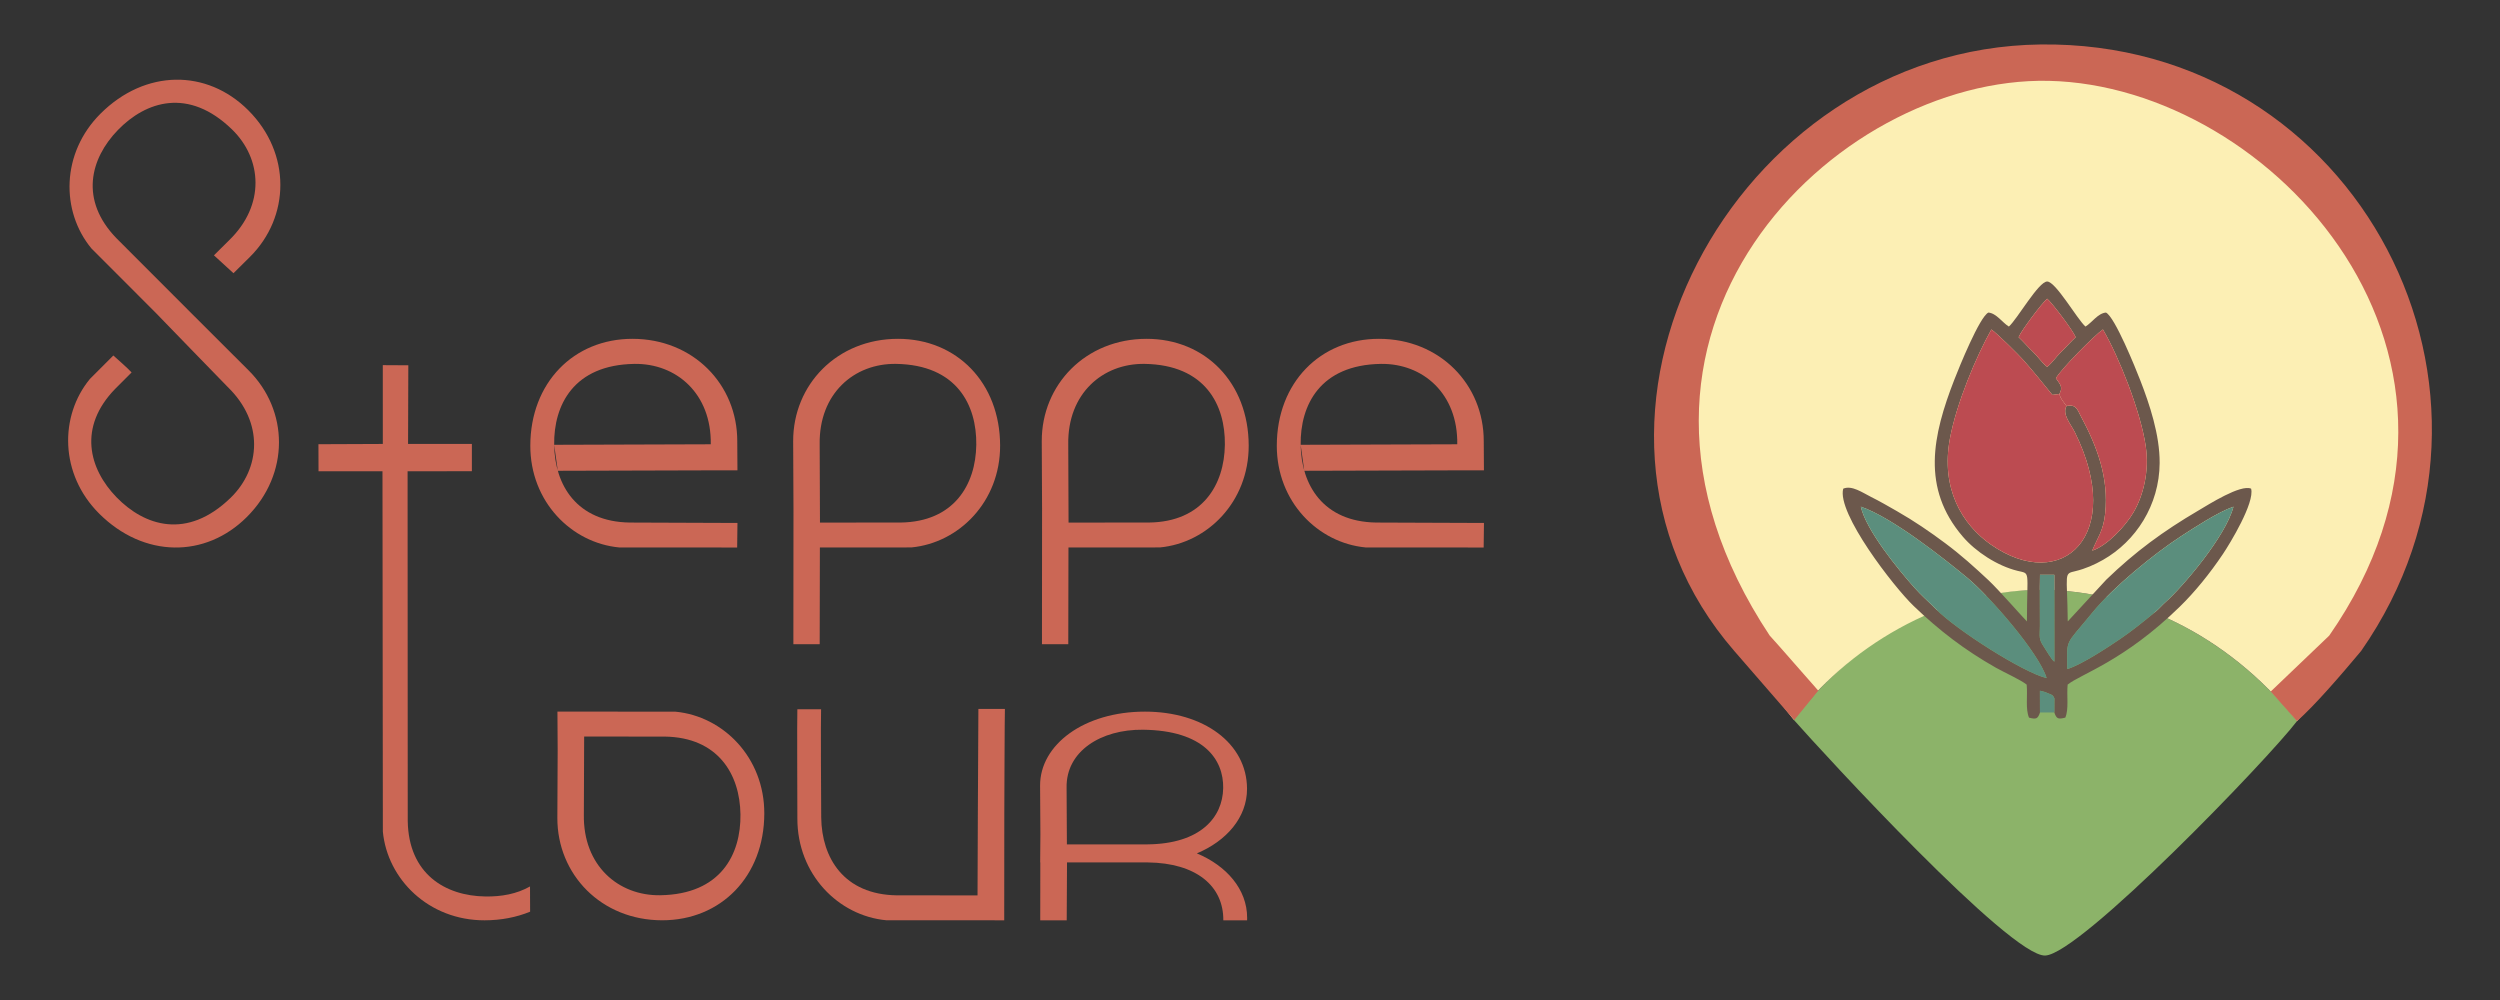
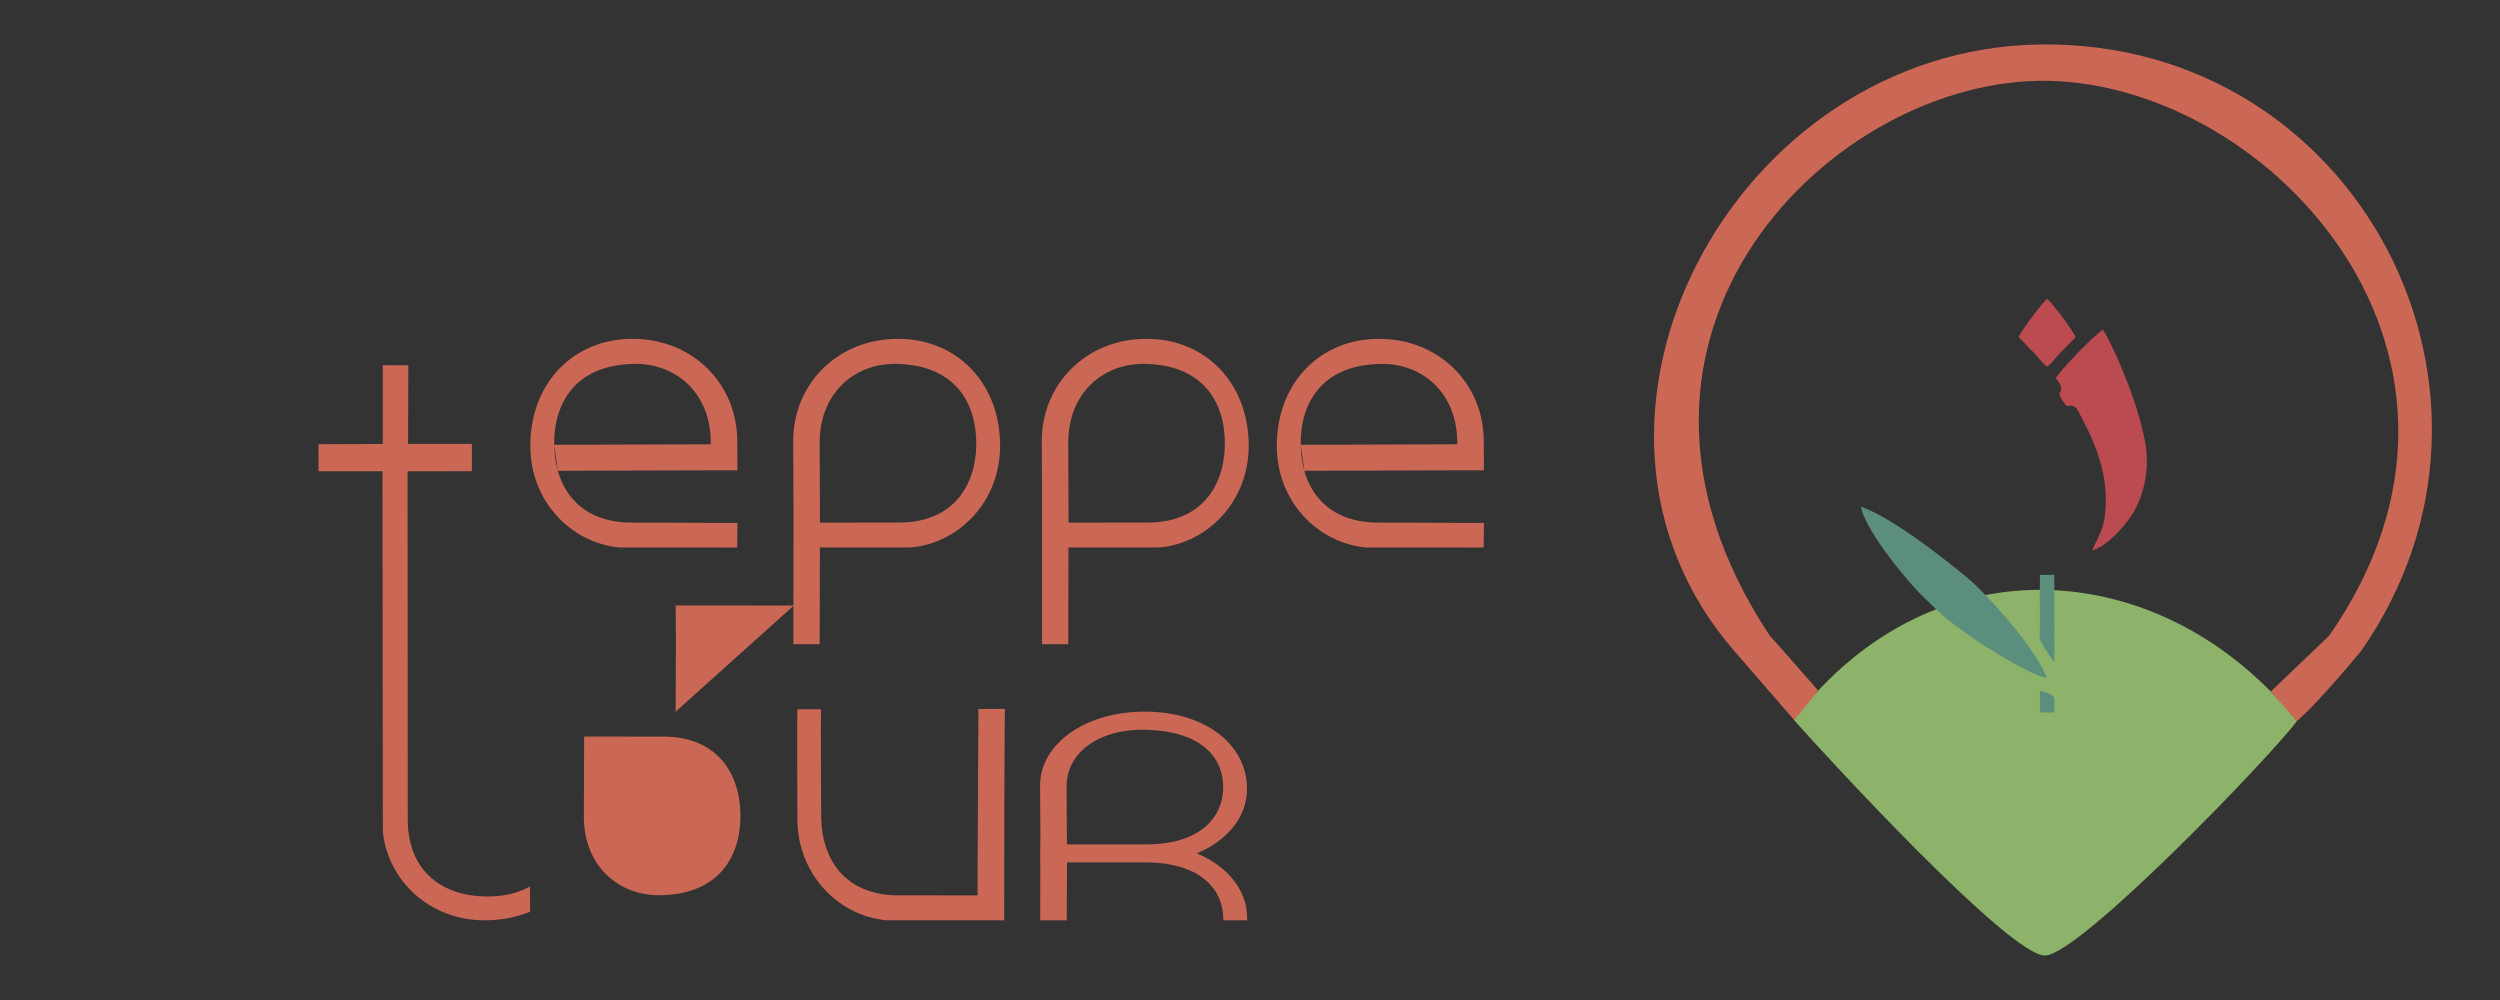
<svg xmlns="http://www.w3.org/2000/svg" xmlns:ns1="http://sodipodi.sourceforge.net/DTD/sodipodi-0.dtd" xmlns:ns2="http://www.inkscape.org/namespaces/inkscape" xml:space="preserve" width="175mm" height="70mm" style="shape-rendering:geometricPrecision; text-rendering:geometricPrecision; image-rendering:optimizeQuality; fill-rule:evenodd; clip-rule:evenodd" viewBox="0 0 175 70" version="1.1" id="svg33" ns1:docname="ST_logo custom.svg" ns2:version="1.1.2 (b8e25be833, 2022-02-05)">
  <rect x="0" y="0" width="175" height="70" fill="#333333" stroke="none" />
  <defs id="defs4">
    <style type="text/css" id="style2"> .fil4 {fill:#5B8E7D} .fil0 {fill:#6C584C} .fil1 {fill:#8CB369} .fil3 {fill:#BC4B51} .fil2 {fill:#FCEFB4} </style>
  </defs>
  <g id="Слой_x0020_1" ns2:label="Слой 1">
    <g id="_363066312" style="fill:#cb6755;fill-opacity:1">
      <path id="_363067200" class="fil0" d="M63.799 38.32c3.338,-0.32 6.215,-3.207 6.209,-7.126 -0.007,-4.414 -3.046,-7.475 -7.144,-7.476 -4.27,-0.002 -7.352,3.208 -7.342,7.171l0.022 4.714 -0.007 9.489 1.842 0.003 0.013 -6.77 6.405 -0.005zm-0.751 -1.742l-5.65 0.003 -0.021 -5.482c-0.054,-3.55 2.411,-5.671 5.347,-5.627 4.254,0.065 5.653,2.881 5.616,5.663 -0.038,2.821 -1.581,5.389 -5.292,5.443z" style="fill:#cb6755;fill-opacity:1" />
      <path id="_363067488" class="fil0" d="M43.331 38.32c-3.338,-0.32 -6.215,-3.207 -6.209,-7.126 0.007,-4.414 3.046,-7.475 7.144,-7.476 4.27,-0.002 7.352,3.207 7.342,7.171l0.013 2.035c0,0 -1.89,-0 -1.89,-0 -3.562,0.01 -7.123,0.021 -10.684,0.031 0,0 -0.253,-1.782 -0.256,-1.819l10.963 -0.036c0.054,-3.55 -2.411,-5.671 -5.347,-5.627 -4.254,0.065 -5.653,2.881 -5.616,5.663 0.038,2.821 1.581,5.389 5.292,5.443l7.539 0.029 -0.021 1.718 -8.27 -0.004z" style="fill:#cb6755;fill-opacity:1" />
      <path id="_363066888" class="fil0" d="M83.782 59.735c2.051,-0.858 3.515,-2.499 3.51,-4.519 -0.007,-3.19 -3.046,-5.402 -7.144,-5.402 -4.27,-0.001 -7.352,2.318 -7.342,5.182l0.022 3.407 -0.016 1.967 0.01 0 -0.005 4.053 1.853 0 0.021 -4.053 0.726 0 1.25 -0.001 3.673 0.001c3.407,0.035 5.313,1.658 5.292,4.052l1.665 0c0.002,-0.054 0.003,-0.108 0.003,-0.162 0.005,-2.024 -1.464,-3.667 -3.522,-4.524zm-9.1 -0.627l0.395 0 5.254 -0.002c3.711,-0.038 5.254,-1.894 5.292,-3.933 0.037,-2.01 -1.361,-4.046 -5.615,-4.092 -2.936,-0.032 -5.401,1.5 -5.347,4.066l0.021 3.961z" style="fill:#cb6755;fill-opacity:1" />
      <path id="_363066480" class="fil0" d="M26.8 58.213c0.32,3.338 3.207,6.215 7.125,6.209 1.166,-0.002 2.237,-0.215 3.183,-0.604 0,-0.598 -0.009,-1.157 -0.007,-1.766 -0.944,0.533 -2.006,0.717 -3.116,0.702 -2.821,-0.037 -5.389,-1.581 -5.443,-5.292l-0.01 -24.474 4.5 -0.002 0 -1.91 -4.467 0 0.018 -5.505 -1.787 -0.01 0.001 5.516 -4.506 0.019 0.006 1.893 4.477 0 0.026 25.225z" style="fill:#cb6755;fill-opacity:1" />
-       <path id="_363067032" class="fil0" d="M6.392 17.381c-2.134,-2.586 -2.127,-6.662 0.648,-9.429 3.127,-3.116 7.439,-3.132 10.338,-0.235 3.021,3.018 2.931,7.467 0.121,10.262l-1.156 1.145 -1.368 -1.251 1.065 -1.056c2.549,-2.473 2.305,-5.715 0.198,-7.76 -3.054,-2.963 -6.035,-1.96 -7.975,0.034 -1.968,2.022 -2.693,4.928 -0.107,7.59l3.993 3.997 1.27 1.272 3.983 3.976c2.81,2.795 2.9,7.243 -0.121,10.262 -2.899,2.896 -7.211,2.881 -10.338,-0.235 -2.776,-2.766 -2.782,-6.843 -0.648,-9.429l1.638 -1.641c0.241,0.217 1.041,0.916 1.279,1.187l-1.154 1.155c-2.587,2.662 -1.861,5.569 0.107,7.59 1.941,1.993 4.921,2.996 7.975,0.034 2.108,-2.045 2.351,-5.287 -0.198,-7.76 -0.332,-0.329 -5.032,-5.185 -5.034,-5.186l0 -0 -4.516 -4.521z" style="fill:#cb6755;fill-opacity:1" />
-       <path id="_363066624" class="fil0" d="M47.292 49.819c3.338,0.32 6.215,3.207 6.209,7.125 -0.007,4.414 -3.046,7.475 -7.144,7.476 -4.27,0.002 -7.352,-3.207 -7.342,-7.171l0.022 -4.714 -0.016 -2.721 2.607 -0.001 5.663 0.005zm-0.751 1.742l-5.65 -0.003 -0.021 5.482c-0.054,3.55 2.411,5.671 5.347,5.627 4.255,-0.065 5.653,-2.881 5.615,-5.663 -0.038,-2.821 -1.58,-5.389 -5.292,-5.443z" style="fill:#cb6755;fill-opacity:1" />
+       <path id="_363066624" class="fil0" d="M47.292 49.819l0.022 -4.714 -0.016 -2.721 2.607 -0.001 5.663 0.005zm-0.751 1.742l-5.65 -0.003 -0.021 5.482c-0.054,3.55 2.411,5.671 5.347,5.627 4.255,-0.065 5.653,-2.881 5.615,-5.663 -0.038,-2.821 -1.58,-5.389 -5.292,-5.443z" style="fill:#cb6755;fill-opacity:1" />
      <path id="_363066744" class="fil0" d="M81.2 38.32c3.338,-0.32 6.215,-3.207 6.209,-7.126 -0.007,-4.414 -3.046,-7.475 -7.144,-7.476 -4.27,-0.002 -7.352,3.207 -7.342,7.171l0.022 4.714 -0.007 9.489 1.842 0.003 0.013 -6.77 6.405 -0.005zm-0.751 -1.742l-5.65 0.003 -0.021 -5.482c-0.054,-3.55 2.411,-5.671 5.347,-5.627 4.254,0.065 5.653,2.882 5.616,5.663 -0.038,2.821 -1.581,5.389 -5.292,5.442z" style="fill:#cb6755;fill-opacity:1" />
      <path id="_363065856" class="fil0" d="M95.585 38.32c-3.338,-0.32 -6.215,-3.207 -6.209,-7.126 0.007,-4.414 3.046,-7.475 7.144,-7.476 4.27,-0.002 7.352,3.207 7.342,7.171l0.013 2.035c0,0 -1.89,-0 -1.89,-0 -3.561,0.01 -7.123,0.021 -10.684,0.031 0,0 -0.253,-1.782 -0.256,-1.819l10.963 -0.036c0.054,-3.55 -2.411,-5.671 -5.347,-5.627 -4.254,0.065 -5.653,2.881 -5.615,5.663 0.038,2.821 1.581,5.389 5.292,5.443l7.539 0.029 -0.021 1.718 -8.27 -0.004z" style="fill:#cb6755;fill-opacity:1" />
      <path id="_363065640" class="fil0" d="M62.025 64.417c-3.338,-0.32 -6.215,-3.207 -6.209,-7.126 0.001,-0.52 -0.029,-7.165 -0.001,-7.644l1.661 0c-0.031,0.494 0.002,7.1 0.009,7.584 0.038,2.821 1.581,5.389 5.292,5.443l5.65 0.003 0.021 -5.482 0.039 -7.571 1.856 0c-0.018,0.154 -0.04,6.97 -0.042,7.361l-0.006 7.436 -8.27 -0.004z" style="fill:#cb6755;fill-opacity:1" />
    </g>
    <path class="fil1" d="M125.558 50.381c2.086,2.36 15.154,16.592 17.604,16.507 2.45,-0.085 15.602,-13.748 17.629,-16.41 -9.275,-11.575 -25.484,-12.873 -35.233,-0.097z" id="path17" />
-     <path class="fil2" d="M125.558 50.381c3.522,-4.83 10.289,-9.194 17.581,-9.088 6.034,0.088 12.687,2.973 17.652,9.185l4.354 -5.016c13.16,-20.571 -4.614,-41.637 -21.416,-41.907 -16.576,-0.267 -36.46,20.066 -21.756,42.26l3.585 4.566z" id="path19" />
    <path class="fil0" d="M125.596 50.406l1.68 -2.064c-0.746,-0.828 -2.616,-3.002 -3.401,-3.858 -14.013,-21.151 4.584,-39.146 19.536,-38.825 15.648,0.337 33.152,19.404 19.634,38.835l-4.091 3.909 1.837 2.074c1.225,-1.066 3.147,-3.305 4.489,-4.91 12.582,-18.04 -0.23,-42.743 -22.458,-42.454 -21.502,0.279 -35.374,26.381 -21.422,42.456l4.197 4.836z" id="path21" style="fill:#cb6755;fill-opacity:1" />
    <g id="_363064056">
-       <path id="_363065712" class="fil0" d="M142.799 40.237l1.002 0 0.005 6.079c-0.158,-0.079 -0.592,-0.829 -0.733,-1.04 -0.384,-0.572 -0.283,-0.674 -0.28,-1.474 0.005,-1.186 -0.018,-2.382 0.006,-3.567zm1.913 6.595c-0.012,-2.2 -0.216,-1.535 1.767,-3.964 1.45,-1.776 4.305,-4.1 6.171,-5.316 0.915,-0.596 2.629,-1.718 3.693,-2.084 -0.535,2.087 -3.594,5.656 -4.75,6.674 -0.257,0.226 -0.466,0.485 -0.733,0.702 -0.783,0.639 -1.595,1.305 -2.435,1.874 -0.806,0.546 -2.718,1.819 -3.713,2.114zm-14.456 -11.364c2.169,0.739 5.758,3.573 7.479,4.998 1.52,1.259 4.99,5.229 5.529,7 -1.647,-0.388 -6.335,-3.393 -7.724,-4.805 -0.56,-0.57 -0.997,-0.924 -1.536,-1.53 -1.142,-1.282 -3.374,-4.012 -3.748,-5.664zm14.399 -7.047c-0.318,0.597 0.298,1.253 0.593,1.852 3.537,7.165 -0.883,11.367 -5.914,7.828 -1.969,-1.385 -3.499,-3.889 -2.84,-7.403 0.464,-2.471 1.823,-5.715 2.902,-7.635 0.396,0.271 1.913,1.769 2.27,2.175 0.672,0.766 1.278,1.512 1.999,2.403l0.49 -0.06c0.287,-0.513 0.033,-0.684 -0.241,-1.104 0.331,-0.612 2.703,-3.015 3.29,-3.414 1.093,1.854 2.634,5.697 2.998,8.166 0.255,1.73 -0.152,3.43 -0.859,4.64 -0.546,0.934 -1.836,2.336 -2.89,2.677 0.367,-0.906 0.781,-1.367 0.908,-2.6 0.262,-2.542 -0.577,-4.707 -1.716,-6.836 -0.222,-0.415 -0.312,-0.837 -0.99,-0.687zm-3.353 -4.817c0.183,-0.468 1.667,-2.423 1.998,-2.693 0.331,0.271 1.815,2.226 1.998,2.693 -0.365,0.34 -0.66,0.687 -1.039,1.055 -0.36,0.35 -0.549,0.684 -0.959,1.024 -0.427,-0.355 -0.603,-0.681 -1.009,-1.07 -0.353,-0.338 -0.642,-0.686 -0.989,-1.009zm1.496 26.27l-0.004 -1.522c0.274,0.058 0.328,0.08 0.574,0.182 0.328,0.137 0.303,0.09 0.439,0.345l-0.004 0.995c0.157,0.444 0.26,0.49 0.769,0.359 0.26,-0.613 0.086,-1.51 0.164,-2.312 0.919,-0.741 3.95,-1.644 7.853,-5.456 1.043,-1.019 2.092,-2.306 3.016,-3.682 0.488,-0.728 2.238,-3.598 1.973,-4.577 -0.736,-0.32 -2.965,1.105 -3.684,1.527 -2.477,1.454 -4.424,2.885 -6.452,4.842l-2.699 2.925c-0.036,-3.453 -0.311,-3.32 0.554,-3.525 0.669,-0.159 1.327,-0.449 1.914,-0.783 2.287,-1.3 3.944,-3.82 3.965,-6.778 0.014,-1.973 -0.714,-4.134 -1.347,-5.766 -0.353,-0.91 -1.787,-4.457 -2.41,-4.769 -0.566,0.045 -0.98,0.707 -1.436,0.98 -0.591,-0.526 -2.078,-3.153 -2.681,-3.153 -0.603,0 -2.089,2.627 -2.68,3.153 -0.456,-0.273 -0.87,-0.934 -1.436,-0.98 -0.618,0.31 -2.04,3.817 -2.384,4.702 -1.522,3.915 -2.319,7.576 0.591,10.978 0.908,1.062 2.423,2.054 3.834,2.399 0.925,0.226 0.666,-0.112 0.659,3.541 -0.134,-0.111 -1.994,-2.232 -2.679,-2.872 -0.979,-0.915 -1.91,-1.76 -3.042,-2.604 -1.095,-0.816 -2.167,-1.549 -3.396,-2.252 -0.621,-0.355 -1.172,-0.676 -1.796,-0.987 -0.597,-0.297 -1.347,-0.838 -1.947,-0.576 -0.461,1.705 3.53,6.866 4.937,8.216 1.788,1.714 3.55,3.067 5.741,4.311 0.56,0.318 1.757,0.859 2.165,1.189 0.073,0.799 -0.096,1.703 0.163,2.312 0.508,0.131 0.612,0.085 0.769,-0.359z" />
-       <path id="_363065352" class="fil3" d="M144.655 28.421c-0.2,-0.285 -0.398,-0.462 -0.5,-0.841l-0.49 0.06c-0.721,-0.891 -1.327,-1.637 -1.999,-2.403 -0.356,-0.406 -1.874,-1.904 -2.27,-2.175 -1.079,1.92 -2.438,5.164 -2.902,7.635 -0.659,3.514 0.871,6.018 2.84,7.403 5.032,3.539 9.451,-0.663 5.914,-7.828 -0.295,-0.599 -0.911,-1.254 -0.593,-1.852z" />
      <path id="_363065112" class="fil3" d="M144.155 27.58c0.102,0.379 0.3,0.555 0.5,0.841 0.678,-0.15 0.768,0.272 0.99,0.687 1.14,2.13 1.978,4.294 1.716,6.836 -0.127,1.232 -0.542,1.694 -0.908,2.6 1.054,-0.34 2.344,-1.742 2.89,-2.677 0.707,-1.209 1.115,-2.91 0.859,-4.64 -0.365,-2.469 -1.905,-6.312 -2.998,-8.166 -0.588,0.4 -2.959,2.802 -3.29,3.414 0.275,0.421 0.528,0.591 0.241,1.104z" />
      <path id="_363065232" class="fil4" d="M137.736 40.466c-1.721,-1.425 -5.311,-4.26 -7.479,-4.998 0.374,1.652 2.606,4.381 3.748,5.664 0.539,0.606 0.976,0.96 1.536,1.53 1.389,1.413 6.077,4.417 7.724,4.805 -0.539,-1.771 -4.008,-5.741 -5.529,-7z" />
-       <path id="_363065040" class="fil4" d="M144.712 46.832c0.995,-0.295 2.907,-1.568 3.713,-2.114 0.841,-0.569 1.652,-1.235 2.435,-1.874 0.267,-0.218 0.476,-0.476 0.733,-0.702 1.157,-1.018 4.215,-4.587 4.75,-6.674 -1.065,0.365 -2.778,1.488 -3.693,2.084 -1.867,1.216 -4.721,3.54 -6.171,5.316 -1.983,2.429 -1.779,1.764 -1.767,3.964z" />
      <path id="_363065160" class="fil3" d="M141.302 23.603c0.347,0.323 0.636,0.67 0.989,1.009 0.406,0.39 0.582,0.716 1.009,1.07 0.41,-0.34 0.599,-0.674 0.959,-1.024 0.379,-0.368 0.673,-0.716 1.039,-1.055 -0.183,-0.468 -1.667,-2.423 -1.998,-2.693 -0.331,0.271 -1.815,2.226 -1.998,2.693z" />
      <path id="_363064920" class="fil4" d="M142.799 40.237c-0.025,1.185 -0.002,2.381 -0.006,3.567 -0.003,0.799 -0.104,0.901 0.28,1.474 0.141,0.21 0.575,0.96 0.733,1.04l-0.005 -6.079 -1.002 -0z" />
      <path id="_363064080" class="fil4" d="M142.797 49.873l1.005 0 0.004 -0.995c-0.136,-0.254 -0.111,-0.207 -0.439,-0.345 -0.246,-0.103 -0.3,-0.124 -0.574,-0.182l0.004 1.522z" />
    </g>
  </g>
</svg>